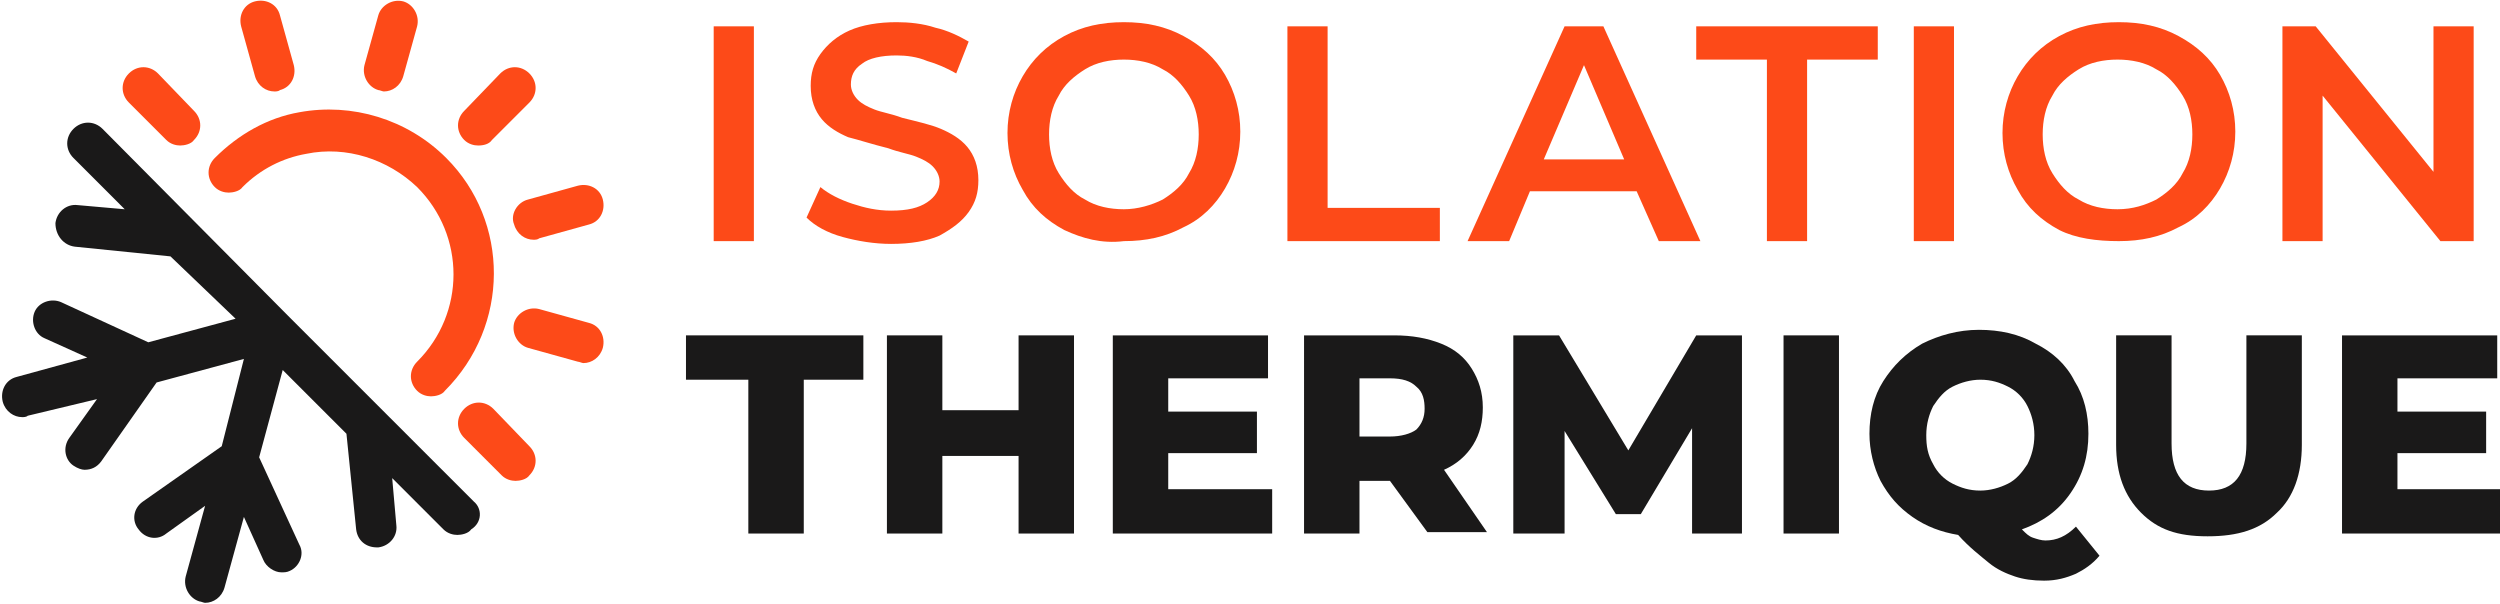
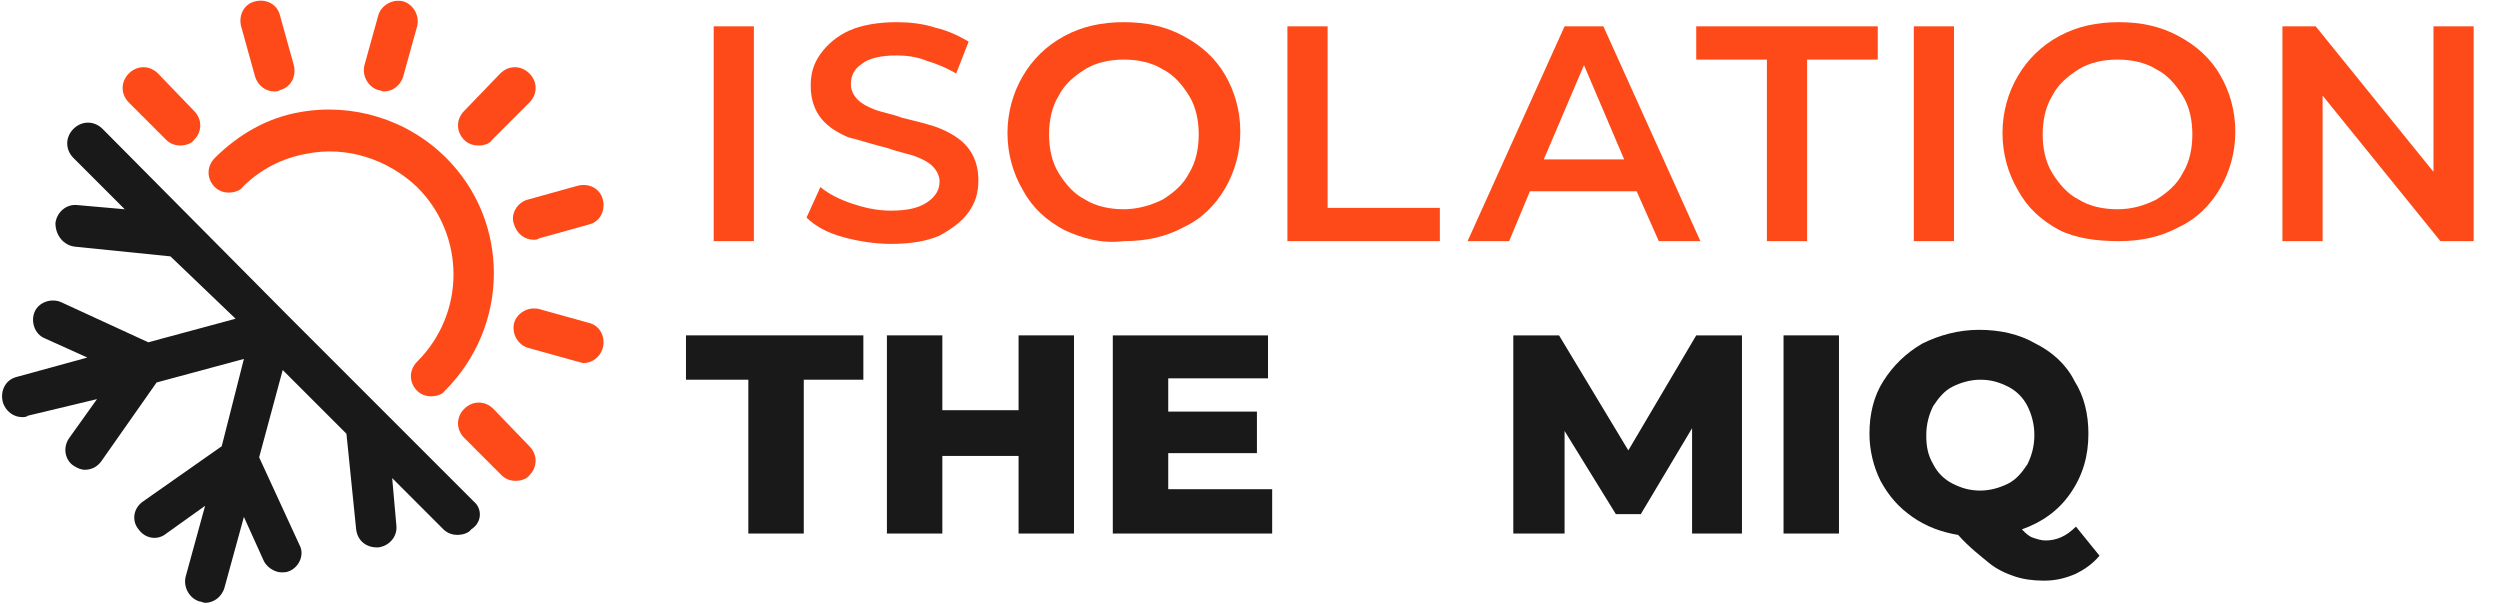
<svg xmlns="http://www.w3.org/2000/svg" version="1.1" id="Layer_1" x="0px" y="0px" width="180.4px" height="43.6px" viewBox="0 0 180.4 43.6" style="enable-background:new 0 0 180.4 43.6;" xml:space="preserve">
  <style type="text/css">
	.st0{fill:#FD4A18;}
	.st1{fill:#1A1919;}
</style>
  <g>
    <path class="st0" d="M51.5,1.9h2.9v15.5h-2.9V1.9z" />
    <path class="st0" d="M60.8,17.1c-1.1-0.3-2-0.8-2.6-1.4l1-2.2c0.6,0.5,1.4,0.9,2.3,1.2s1.8,0.5,2.8,0.5c1.2,0,2-0.2,2.6-0.6   c0.6-0.4,0.9-0.9,0.9-1.5c0-0.4-0.2-0.8-0.5-1.1c-0.3-0.3-0.7-0.5-1.2-0.7c-0.5-0.2-1.2-0.3-2-0.6c-1.2-0.3-2.1-0.6-2.9-0.8   c-0.7-0.3-1.4-0.7-1.9-1.3c-0.5-0.6-0.8-1.4-0.8-2.4c0-0.9,0.2-1.6,0.7-2.3c0.5-0.7,1.2-1.3,2.1-1.7c0.9-0.4,2.1-0.6,3.4-0.6   c0.9,0,1.9,0.1,2.8,0.4c0.9,0.2,1.7,0.6,2.4,1L69,5.3c-0.7-0.4-1.4-0.7-2.1-0.9C66.2,4.1,65.4,4,64.7,4c-1.1,0-2,0.2-2.5,0.6   c-0.6,0.4-0.8,0.9-0.8,1.5c0,0.4,0.2,0.8,0.5,1.1c0.3,0.3,0.7,0.5,1.2,0.7c0.5,0.2,1.2,0.3,2,0.6c1.2,0.3,2.1,0.5,2.8,0.8   c0.7,0.3,1.4,0.7,1.9,1.3c0.5,0.6,0.8,1.4,0.8,2.4c0,0.9-0.2,1.6-0.7,2.3c-0.5,0.7-1.2,1.2-2.1,1.7c-0.9,0.4-2.1,0.6-3.5,0.6   C63.1,17.6,61.9,17.4,60.8,17.1z" />
    <path class="st0" d="M76.8,16.6c-1.3-0.7-2.3-1.6-3-2.9c-0.7-1.2-1.1-2.6-1.1-4.1s0.4-2.9,1.1-4.1c0.7-1.2,1.7-2.2,3-2.9   c1.3-0.7,2.7-1,4.3-1c1.6,0,3,0.3,4.3,1c1.3,0.7,2.3,1.6,3,2.8c0.7,1.2,1.1,2.6,1.1,4.1c0,1.5-0.4,2.9-1.1,4.1   c-0.7,1.2-1.7,2.2-3,2.8c-1.3,0.7-2.7,1-4.3,1C79.5,17.6,78.1,17.2,76.8,16.6z M83.9,14.4c0.8-0.5,1.5-1.1,1.9-1.9   c0.5-0.8,0.7-1.8,0.7-2.8c0-1-0.2-2-0.7-2.8c-0.5-0.8-1.1-1.5-1.9-1.9c-0.8-0.5-1.8-0.7-2.8-0.7c-1,0-2,0.2-2.8,0.7   c-0.8,0.5-1.5,1.1-1.9,1.9c-0.5,0.8-0.7,1.8-0.7,2.8c0,1,0.2,2,0.7,2.8c0.5,0.8,1.1,1.5,1.9,1.9c0.8,0.5,1.8,0.7,2.8,0.7   C82.1,15.1,83.1,14.8,83.9,14.4z" />
    <path class="st0" d="M92.9,1.9h2.9v13.1h8.1v2.4h-11V1.9z" />
    <path class="st0" d="M118.1,13.8h-7.7l-1.5,3.6h-3l7-15.5h2.8l7,15.5h-3L118.1,13.8z M117.2,11.5l-2.9-6.8l-2.9,6.8H117.2z" />
    <path class="st0" d="M127.5,4.3h-5.1V1.9h13.1v2.4h-5.1v13.1h-2.9V4.3z" />
    <path class="st0" d="M138.1,1.9h2.9v15.5h-2.9V1.9z" />
    <path class="st0" d="M148.6,16.6c-1.3-0.7-2.3-1.6-3-2.9c-0.7-1.2-1.1-2.6-1.1-4.1s0.4-2.9,1.1-4.1c0.7-1.2,1.7-2.2,3-2.9   s2.7-1,4.3-1s3,0.3,4.3,1c1.3,0.7,2.3,1.6,3,2.8c0.7,1.2,1.1,2.6,1.1,4.1c0,1.5-0.4,2.9-1.1,4.1c-0.7,1.2-1.7,2.2-3,2.8   c-1.3,0.7-2.7,1-4.3,1S149.8,17.2,148.6,16.6z M155.6,14.4c0.8-0.5,1.5-1.1,1.9-1.9c0.5-0.8,0.7-1.8,0.7-2.8c0-1-0.2-2-0.7-2.8   c-0.5-0.8-1.1-1.5-1.9-1.9c-0.8-0.5-1.8-0.7-2.8-0.7c-1,0-2,0.2-2.8,0.7c-0.8,0.5-1.5,1.1-1.9,1.9c-0.5,0.8-0.7,1.8-0.7,2.8   c0,1,0.2,2,0.7,2.8c0.5,0.8,1.1,1.5,1.9,1.9c0.8,0.5,1.8,0.7,2.8,0.7C153.9,15.1,154.8,14.8,155.6,14.4z" />
    <path class="st0" d="M178.5,1.9v15.5h-2.4l-8.5-10.5v10.5h-2.9V1.9h2.4l8.5,10.5V1.9H178.5z" />
    <path class="st1" d="M53.9,27.4h-4.4v-3.2h12.8v3.2H58v11.1h-4V27.4z" />
    <path class="st1" d="M77.5,24.2v14.3h-4v-5.6h-5.5v5.6h-4V24.2h4v5.4h5.5v-5.4H77.5z" />
    <path class="st1" d="M91.8,35.4v3.1H80.3V24.2h11.2v3.1h-7.2v2.4h6.4v3h-6.4v2.6H91.8z" />
-     <path class="st1" d="M100.3,34.7h-2.2v3.8h-4V24.2h6.5c1.3,0,2.4,0.2,3.4,0.6c1,0.4,1.7,1,2.2,1.8s0.8,1.7,0.8,2.8   c0,1-0.2,1.9-0.7,2.7c-0.5,0.8-1.2,1.4-2.1,1.8l3.1,4.5h-4.3L100.3,34.7z M102.2,27.9c-0.4-0.4-1-0.6-1.9-0.6h-2.2v4.2h2.2   c0.8,0,1.5-0.2,1.9-0.5c0.4-0.4,0.6-0.9,0.6-1.5S102.7,28.3,102.2,27.9z" />
    <path class="st1" d="M122.1,38.5l0-7.6l-3.7,6.2h-1.8l-3.7-6v7.4h-3.7V24.2h3.3l5,8.3l4.9-8.3h3.3l0,14.3H122.1z" />
    <path class="st1" d="M128.7,24.2h4v14.3h-4V24.2z" />
    <path class="st1" d="M151.5,40.1c-0.5,0.6-1.1,1-1.7,1.3c-0.7,0.3-1.4,0.5-2.3,0.5c-0.8,0-1.5-0.1-2.1-0.3c-0.6-0.2-1.3-0.5-1.9-1   c-0.6-0.5-1.4-1.1-2.2-2c-1.2-0.2-2.3-0.6-3.3-1.3c-1-0.7-1.7-1.5-2.3-2.6c-0.5-1-0.8-2.2-0.8-3.4c0-1.4,0.3-2.7,1-3.8   c0.7-1.1,1.6-2,2.8-2.7c1.2-0.6,2.6-1,4.1-1c1.5,0,2.9,0.3,4.1,1c1.2,0.6,2.2,1.5,2.8,2.7c0.7,1.1,1,2.4,1,3.8c0,1.6-0.4,3-1.3,4.3   s-2.1,2.1-3.5,2.6c0.3,0.3,0.5,0.5,0.8,0.6s0.6,0.2,0.9,0.2c0.8,0,1.5-0.3,2.2-1L151.5,40.1z M139.5,33.5c0.3,0.6,0.8,1.1,1.4,1.4   c0.6,0.3,1.2,0.5,2,0.5c0.7,0,1.4-0.2,2-0.5c0.6-0.3,1-0.8,1.4-1.4c0.3-0.6,0.5-1.3,0.5-2.1s-0.2-1.5-0.5-2.1   c-0.3-0.6-0.8-1.1-1.4-1.4s-1.2-0.5-2-0.5c-0.7,0-1.4,0.2-2,0.5c-0.6,0.3-1,0.8-1.4,1.4c-0.3,0.6-0.5,1.3-0.5,2.1   S139.1,32.8,139.5,33.5z" />
-     <path class="st1" d="M154.5,37c-1.2-1.2-1.8-2.8-1.8-4.9v-7.9h4V32c0,2.3,0.9,3.4,2.7,3.4c1.8,0,2.7-1.1,2.7-3.4v-7.8h4v7.9   c0,2.1-0.6,3.8-1.8,4.9c-1.2,1.2-2.8,1.7-5,1.7S155.7,38.2,154.5,37z" />
-     <path class="st1" d="M180.4,35.4v3.1H169V24.2h11.2v3.1H173v2.4h6.4v3H173v2.6H180.4z" />
  </g>
  <g>
    <g>
      <path class="st0" d="M32.2,11.4c-2.8-2.8-6.8-4-10.6-3.3c-2.3,0.4-4.4,1.6-6.1,3.3c-0.6,0.6-0.6,1.5,0,2.1c0.3,0.3,0.7,0.4,1,0.4    s0.8-0.1,1-0.4c1.3-1.3,2.9-2.1,4.6-2.4c2.9-0.6,5.9,0.4,8,2.4c3.5,3.5,3.5,9.1,0,12.6c-0.6,0.6-0.6,1.5,0,2.1    c0.3,0.3,0.7,0.4,1,0.4s0.8-0.1,1-0.4C36.8,23.5,36.8,16,32.2,11.4z" />
      <path class="st0" d="M18.4,5.5c0.2,0.7,0.8,1.1,1.4,1.1c0.1,0,0.3,0,0.4-0.1c0.8-0.2,1.2-1,1-1.8l-1-3.6c-0.2-0.8-1-1.2-1.8-1    c-0.8,0.2-1.2,1-1,1.8L18.4,5.5z" />
      <path class="st0" d="M27.3,6.5c0.1,0,0.3,0.1,0.4,0.1c0.6,0,1.2-0.4,1.4-1.1l1-3.6c0.2-0.8-0.3-1.6-1-1.8c-0.8-0.2-1.6,0.3-1.8,1    l-1,3.6C26.1,5.5,26.6,6.3,27.3,6.5z" />
      <path class="st0" d="M34.5,10.5c0.4,0,0.8-0.1,1-0.4l2.7-2.7c0.6-0.6,0.6-1.5,0-2.1c-0.6-0.6-1.5-0.6-2.1,0L33.5,8    c-0.6,0.6-0.6,1.5,0,2.1C33.8,10.4,34.2,10.5,34.5,10.5z" />
      <path class="st0" d="M37.1,16.2c0.2,0.7,0.8,1.1,1.4,1.1c0.1,0,0.3,0,0.4-0.1l3.6-1c0.8-0.2,1.2-1,1-1.8c-0.2-0.8-1-1.2-1.8-1    l-3.6,1C37.3,14.6,36.8,15.5,37.1,16.2z" />
      <path class="st0" d="M42.5,23.3l-3.6-1c-0.8-0.2-1.6,0.3-1.8,1c-0.2,0.8,0.3,1.6,1,1.8l3.6,1c0.1,0,0.3,0.1,0.4,0.1    c0.6,0,1.2-0.4,1.4-1.1C43.7,24.3,43.3,23.5,42.5,23.3z" />
      <path class="st0" d="M11.4,5.3c-0.6-0.6-1.5-0.6-2.1,0c-0.6,0.6-0.6,1.5,0,2.1l2.7,2.7c0.3,0.3,0.7,0.4,1,0.4s0.8-0.1,1-0.4    c0.6-0.6,0.6-1.5,0-2.1L11.4,5.3z" />
      <path class="st0" d="M35.6,29.5c-0.6-0.6-1.5-0.6-2.1,0c-0.6,0.6-0.6,1.5,0,2.1l2.7,2.7c0.3,0.3,0.7,0.4,1,0.4s0.8-0.1,1-0.4    c0.6-0.6,0.6-1.5,0-2.1L35.6,29.5z" />
    </g>
    <path class="st1" d="M34.2,36.2L20.8,22.8c0,0,0,0,0,0L7.4,9.3c-0.6-0.6-1.5-0.6-2.1,0c-0.6,0.6-0.6,1.5,0,2.1l3.7,3.7l-3.4-0.3   c-0.8-0.1-1.5,0.5-1.6,1.3C4,17,4.6,17.7,5.4,17.8l6.9,0.7L17,23l-6.3,1.7l-6.3-2.9c-0.7-0.3-1.6,0-1.9,0.7c-0.3,0.7,0,1.6,0.7,1.9   l3.1,1.4l-5.1,1.4c-0.8,0.2-1.2,1-1,1.8c0.2,0.7,0.8,1.1,1.4,1.1c0.1,0,0.3,0,0.4-0.1L7,28.8l-2,2.8c-0.5,0.7-0.3,1.6,0.3,2   c0.3,0.2,0.6,0.3,0.8,0.3c0.5,0,0.9-0.2,1.2-0.6l4-5.7l6.3-1.7L16,32.2l-5.7,4c-0.7,0.5-0.8,1.4-0.3,2c0.5,0.7,1.4,0.8,2,0.3l2.8-2   l-1.4,5.1c-0.2,0.8,0.3,1.6,1,1.8c0.1,0,0.3,0.1,0.4,0.1c0.6,0,1.2-0.4,1.4-1.1l1.4-5.1l1.4,3.1c0.2,0.5,0.8,0.9,1.3,0.9   c0.2,0,0.4,0,0.6-0.1c0.7-0.3,1.1-1.2,0.7-1.9l-2.9-6.3l1.7-6.3l4.6,4.6l0.7,6.9c0.1,0.8,0.7,1.3,1.5,1.3c0,0,0.1,0,0.1,0   c0.8-0.1,1.4-0.8,1.3-1.6l-0.3-3.4l3.7,3.7c0.3,0.3,0.7,0.4,1,0.4s0.8-0.1,1-0.4C34.8,37.7,34.8,36.7,34.2,36.2z" />
  </g>
</svg>